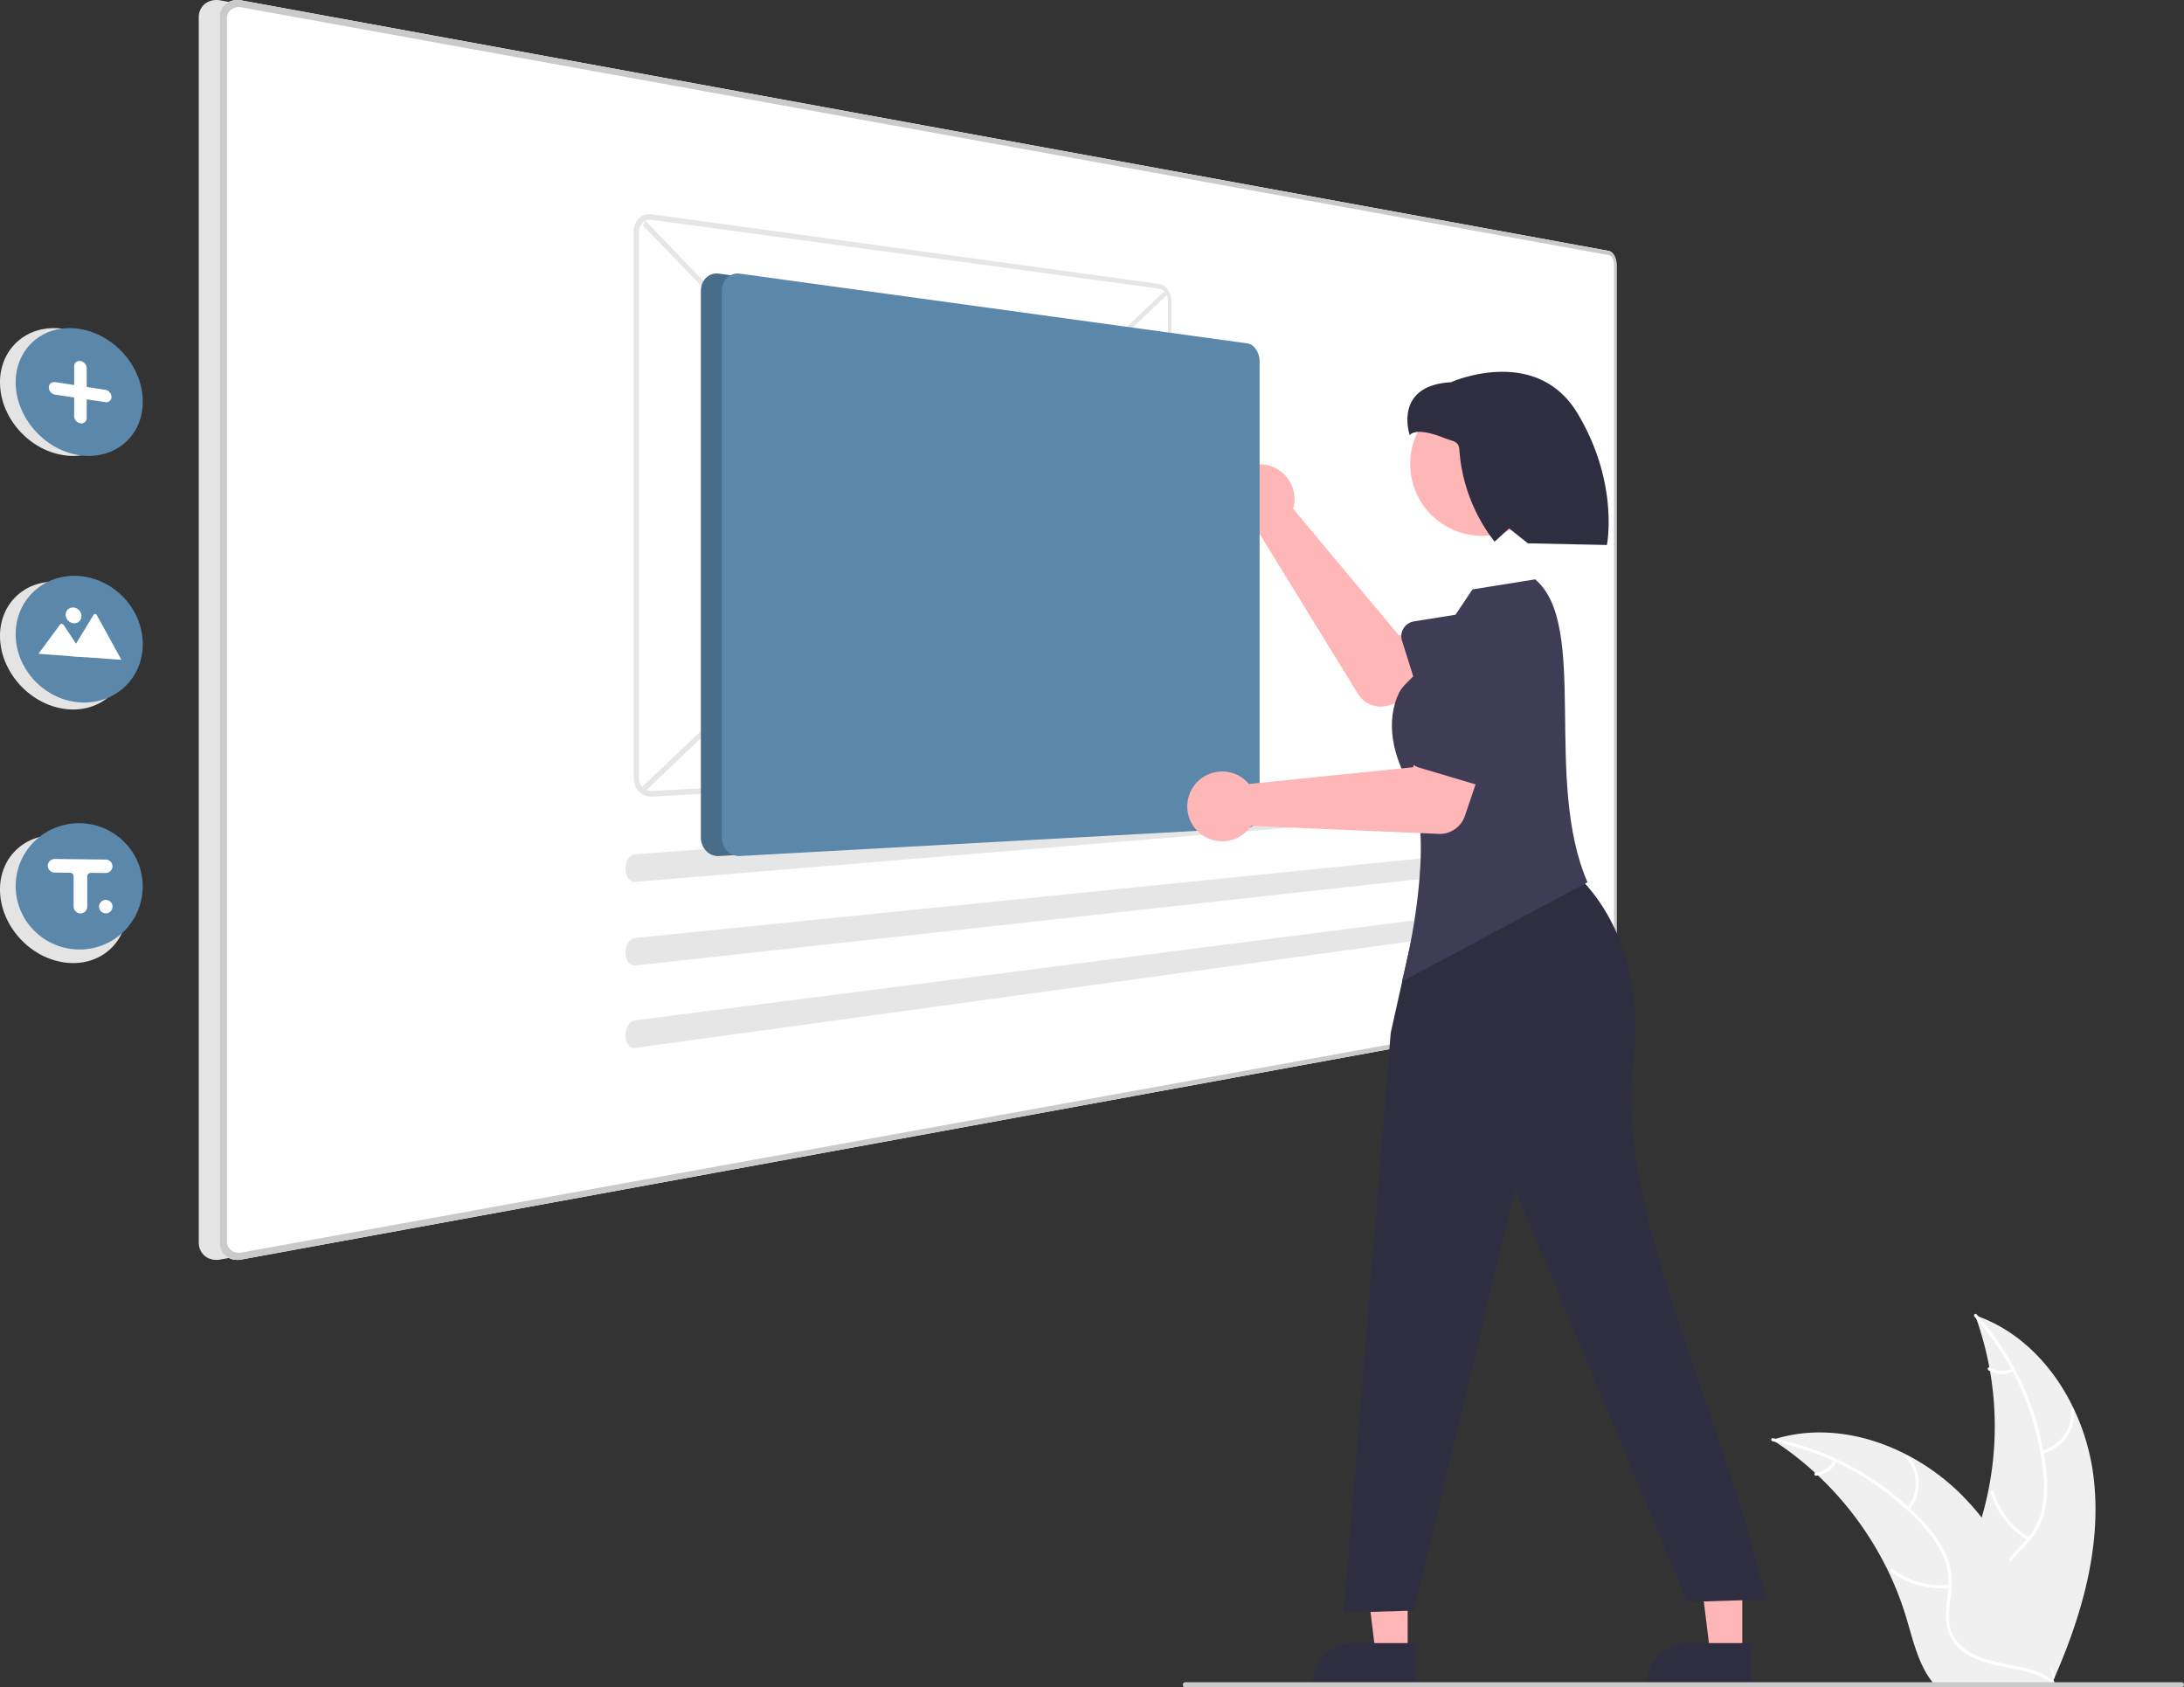
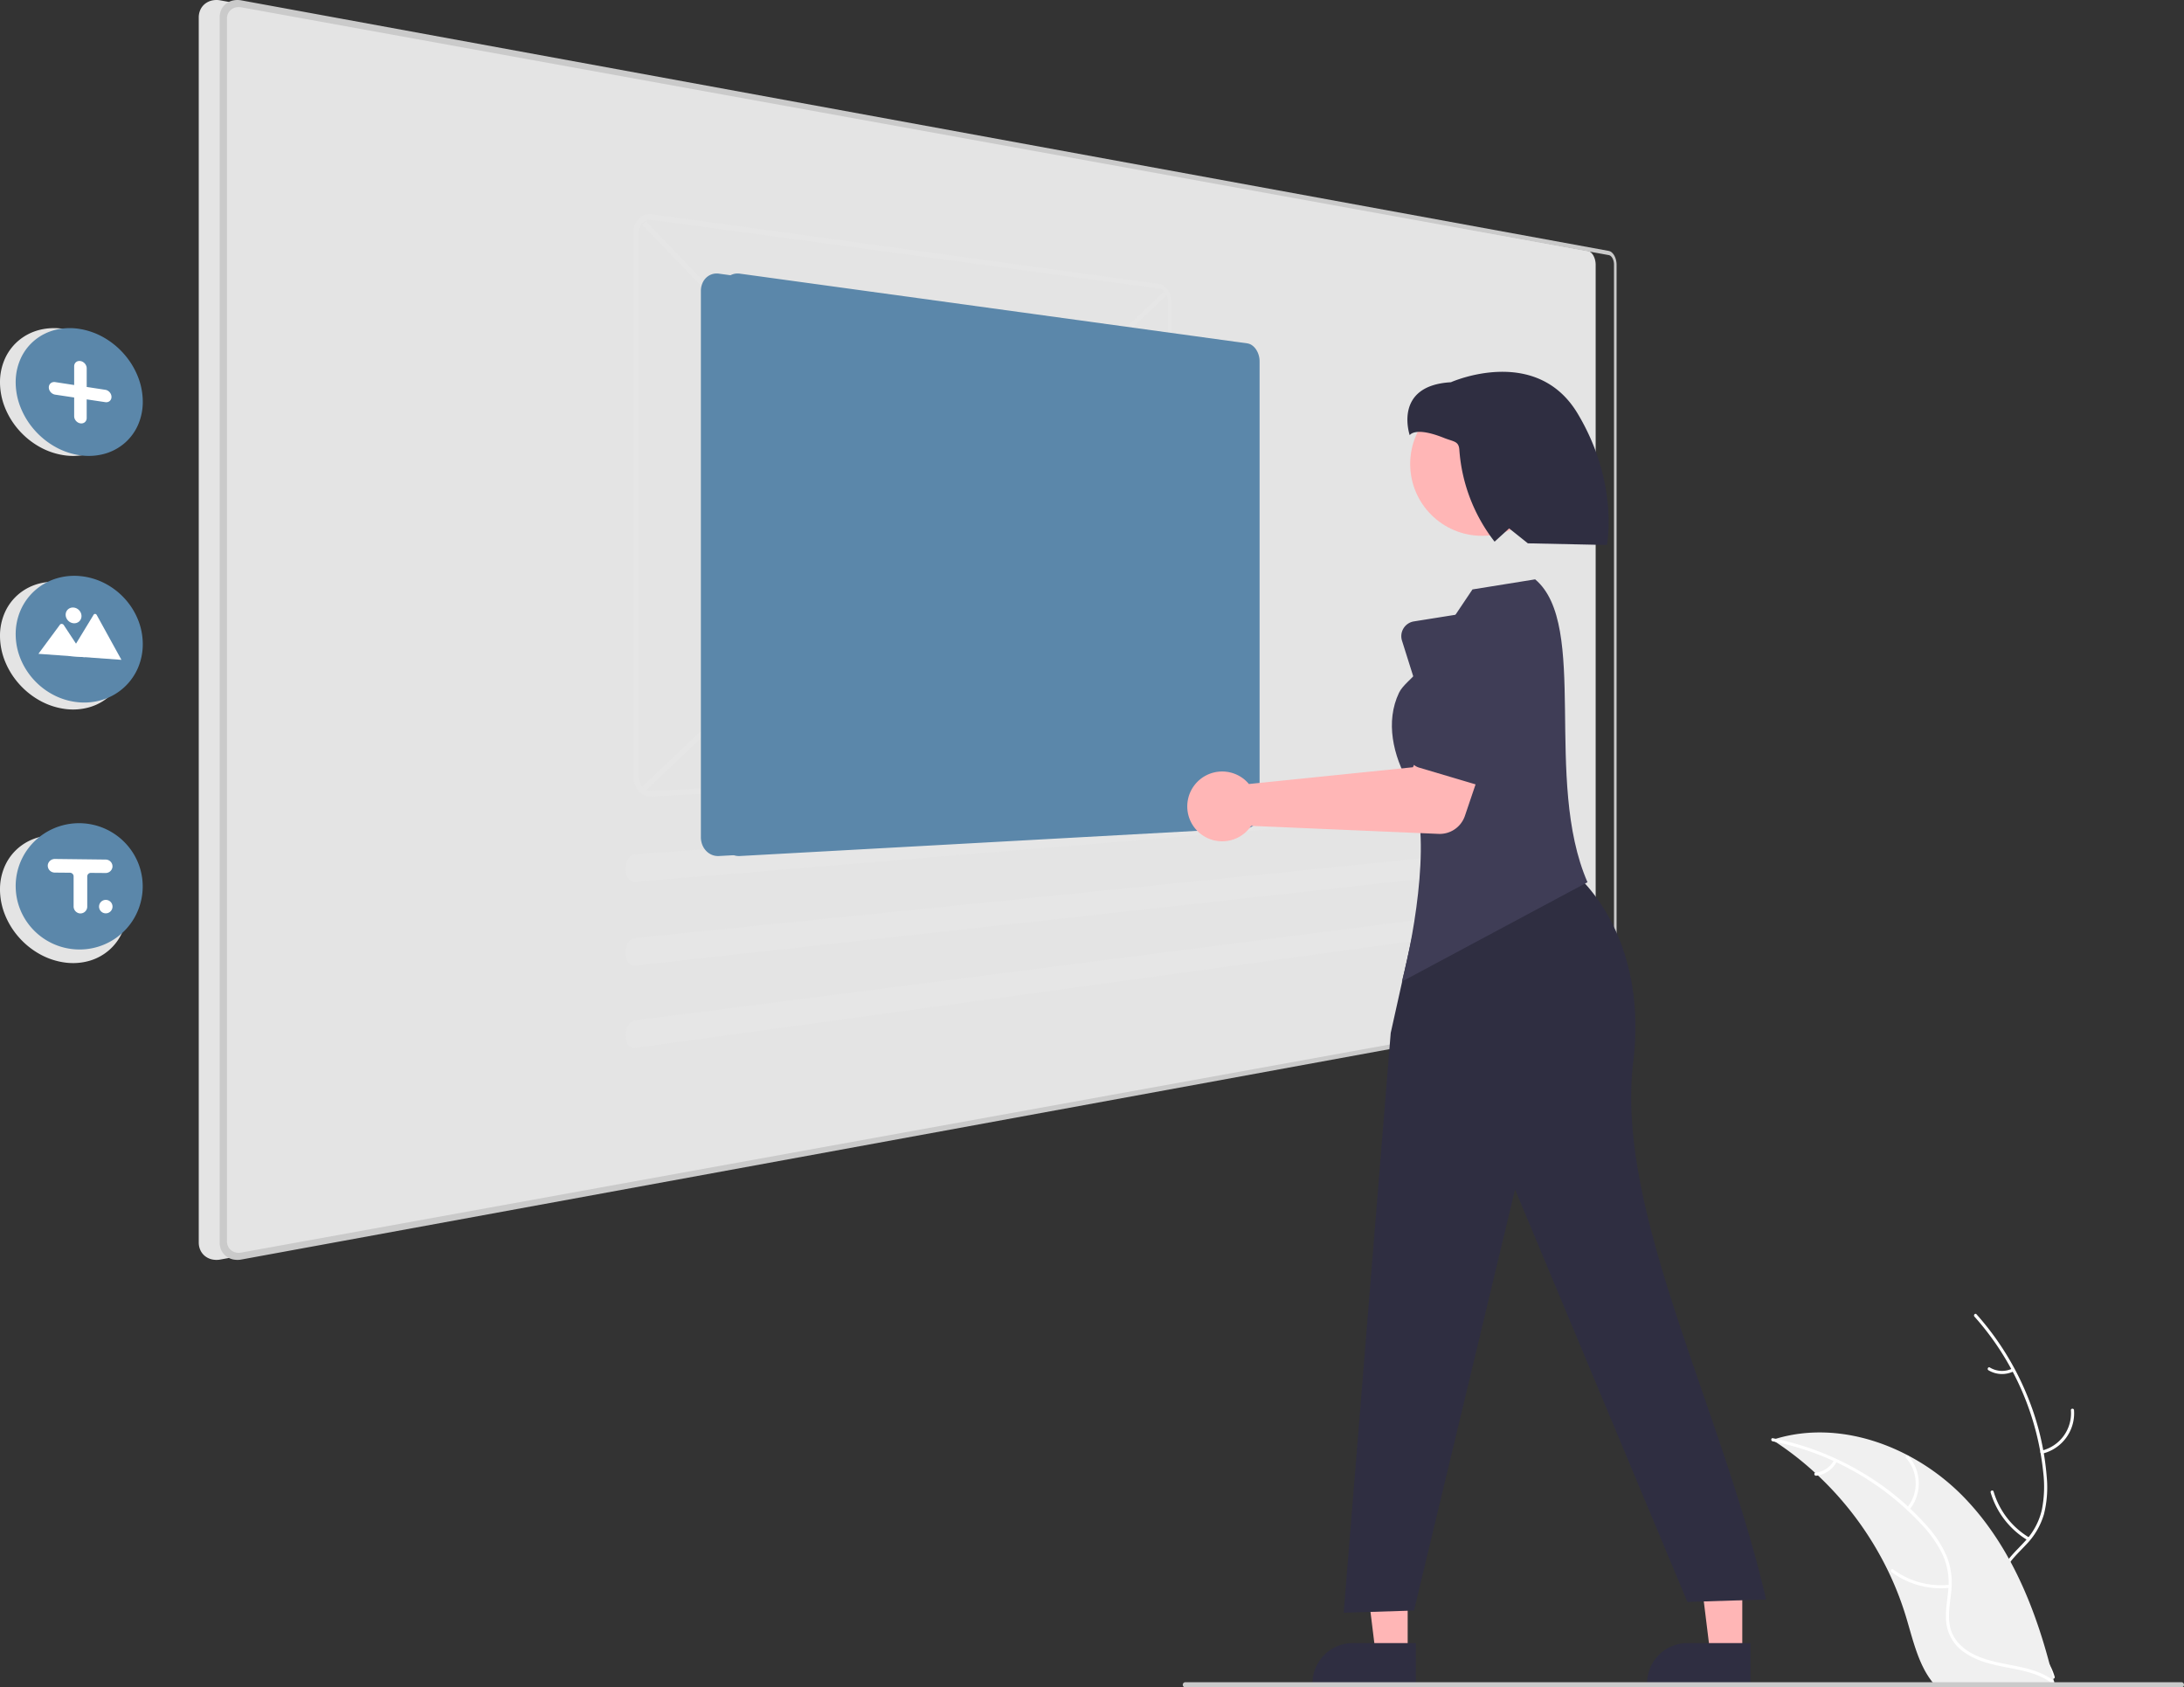
<svg xmlns="http://www.w3.org/2000/svg" width="835.459" height="645.47" data-name="Layer 1">
  <rect width="100%" height="100%" fill="#333333" stroke="none" />
-   <path fill="#f0f0f0" d="M800.84 564.765c-3.317-26.678-19.85-52.964-45.293-61.646a123.863 123.863 0 0 1-.007 85.04c-3.91 10.576-9.359 21.931-5.681 32.59 2.288 6.631 7.885 11.705 14.142 14.878 6.258 3.173 13.202 4.685 20.06 6.167l1.349 1.116c10.886-24.581 18.749-51.467 15.43-78.145z" />
  <path fill="#fff" d="M755.294 503.624a105.87 105.87 0 0 1 26.32 59.583 45.591 45.591 0 0 1-.52 14.275 26.149 26.149 0 0 1-6.503 12.129c-2.931 3.22-6.303 6.175-8.4 10.052a16.01 16.01 0 0 0-.782 13.07c1.852 5.312 5.501 9.64 9.218 13.75 4.126 4.563 8.484 9.237 10.238 15.285.212.733 1.337.36 1.125-.371-3.052-10.524-13.268-16.502-18.14-25.98-2.273-4.424-3.227-9.559-1.096-14.228 1.863-4.082 5.337-7.132 8.334-10.368a27.903 27.903 0 0 0 6.8-11.622 42.148 42.148 0 0 0 1.066-14.202 102.712 102.712 0 0 0-7.502-31.214 107.747 107.747 0 0 0-19.374-31.048c-.507-.567-1.287.325-.784.889z" />
  <path fill="#fff" d="M781.294 556.037a15.884 15.884 0 0 0 12.091-16.64c-.06-.76-1.244-.701-1.184.06a14.708 14.708 0 0 1-11.278 15.455c-.742.176-.366 1.3.371 1.125zm-5.002 32.136a30.615 30.615 0 0 1-13.67-17.632c-.216-.732-1.34-.36-1.126.372a31.844 31.844 0 0 0 14.264 18.319c.657.39 1.186-.671.532-1.059zm-6.579-64.646a8.991 8.991 0 0 1-8.52-.432c-.652-.398-1.181.663-.534 1.058a10.075 10.075 0 0 0 9.425.5.612.612 0 0 0 .377-.749.595.595 0 0 0-.748-.377z" />
  <path fill="#f0f0f0" d="M677.993 550.77c.4.26.8.52 1.2.79a118.407 118.407 0 0 1 15.14 11.82c.37.33.74.67 1.1 1.01a124.827 124.827 0 0 1 27.11 37.11 121.222 121.222 0 0 1 6.64 17.18c2.45 8.13 4.46 17.14 9.31 23.79a20.796 20.796 0 0 0 1.62 2h43.83c.1-.05.2-.09.3-.14l1.75.08c-.07-.31-.15-.63-.22-.94-.04-.18-.09-.36-.13-.54-.03-.12-.06-.24-.08-.35-.01-.04-.02-.08-.03-.11-.02-.11-.05-.21-.07-.31q-.66-2.685-1.36-5.37c0-.01 0-.01-.01-.02-3.59-13.63-8.35-27.08-15-39.38-.2-.37-.4-.75-.62-1.12a115.674 115.674 0 0 0-10.39-15.76 102.258 102.258 0 0 0-6.81-7.79 85.037 85.037 0 0 0-21.28-15.94c-15.72-8.3-33.92-11.48-50.72-6.41-.43.13-.85.26-1.28.4z" />
  <path fill="#fff" d="M678.092 551.326a105.87 105.87 0 0 1 56.887 31.728 45.591 45.591 0 0 1 8.18 11.71 26.149 26.149 0 0 1 2.11 13.6c-.401 4.336-1.314 8.725-.654 13.083a16.01 16.01 0 0 0 7.245 10.907c4.676 3.126 10.196 4.385 15.637 5.429 6.042 1.159 12.336 2.267 17.378 6.04.61.458 1.284-.517.674-.974-8.772-6.565-20.528-5.188-30.125-9.823-4.478-2.162-8.332-5.688-9.441-10.699-.97-4.382-.033-8.909.412-13.296a27.903 27.903 0 0 0-1.567-13.374 42.148 42.148 0 0 0-7.7-11.981 102.712 102.712 0 0 0-24.783-20.406 107.747 107.747 0 0 0-34.162-13.126c-.746-.148-.832 1.035-.091 1.182z" />
  <path fill="#fff" d="M730.408 577.521a15.884 15.884 0 0 0-.364-20.565c-.506-.57-1.416.189-.91.76a14.708 14.708 0 0 1 .3 19.13c-.486.588.49 1.259.974.675zm15.354 28.671a30.615 30.615 0 0 1-21.531-5.847c-.613-.455-1.287.52-.675.974a31.844 31.844 0 0 0 22.418 6.038c.76-.084.543-1.25-.212-1.165zm-44.174-47.655a8.991 8.991 0 0 1-7.064 4.784c-.76.075-.543 1.24.212 1.166a10.075 10.075 0 0 0 7.826-5.275.612.612 0 0 0-.15-.825.595.595 0 0 0-.824.15z" />
  <path fill="#e4e4e4" d="M607.42 95.98 84.337.146a8.036 8.036 0 0 0-3.22.038 6.64 6.64 0 0 0-2.642 1.234 6.214 6.214 0 0 0-1.788 2.227 6.938 6.938 0 0 0-.657 3.008v468.623a6.941 6.941 0 0 0 .655 3.009 6.214 6.214 0 0 0 1.786 2.228 6.64 6.64 0 0 0 2.64 1.236 8.034 8.034 0 0 0 3.22.04L607.42 385.95a2.475 2.475 0 0 0 1.163-.59 4.426 4.426 0 0 0 .947-1.2 6.729 6.729 0 0 0 .637-1.637 7.865 7.865 0 0 0 .234-1.9v-279.3a7.866 7.866 0 0 0-.233-1.905 6.736 6.736 0 0 0-.637-1.638 4.433 4.433 0 0 0-.947-1.2 2.48 2.48 0 0 0-1.163-.591z" data-name="Path 1" />
-   <path fill="#fff" d="M615.42 95.98 92.337.146a8.036 8.036 0 0 0-3.22.038 6.64 6.64 0 0 0-2.642 1.234 6.214 6.214 0 0 0-1.788 2.227 6.938 6.938 0 0 0-.657 3.008v468.623a6.941 6.941 0 0 0 .655 3.009 6.214 6.214 0 0 0 1.786 2.228 6.64 6.64 0 0 0 2.64 1.236 8.034 8.034 0 0 0 3.22.04L615.42 385.95a2.475 2.475 0 0 0 1.163-.59 4.426 4.426 0 0 0 .947-1.2 6.729 6.729 0 0 0 .637-1.637 7.865 7.865 0 0 0 .234-1.9v-279.3a7.866 7.866 0 0 0-.233-1.905 6.736 6.736 0 0 0-.637-1.638 4.433 4.433 0 0 0-.947-1.2 2.48 2.48 0 0 0-1.163-.591z" data-name="Path 1" />
  <path fill="#cacaca" d="M615.42 95.98 92.337.146a8.036 8.036 0 0 0-3.22.038 6.64 6.64 0 0 0-2.642 1.234 6.214 6.214 0 0 0-1.788 2.227 6.938 6.938 0 0 0-.657 3.008v468.623a6.941 6.941 0 0 0 .655 3.009 6.214 6.214 0 0 0 1.786 2.228 6.64 6.64 0 0 0 2.64 1.236 8.034 8.034 0 0 0 3.22.04L615.42 385.95a2.475 2.475 0 0 0 1.163-.59 4.426 4.426 0 0 0 .947-1.2 6.729 6.729 0 0 0 .637-1.637 7.865 7.865 0 0 0 .234-1.9v-279.3a7.866 7.866 0 0 0-.233-1.905 6.736 6.736 0 0 0-.637-1.638 4.433 4.433 0 0 0-.947-1.2 2.48 2.48 0 0 0-1.163-.591zm1.99 284.813a5.247 5.247 0 0 1-.156 1.272 4.49 4.49 0 0 1-.425 1.093 2.95 2.95 0 0 1-.632.8 1.649 1.649 0 0 1-.775.392l-523.08 94.773a5.349 5.349 0 0 1-2.145-.03 4.426 4.426 0 0 1-1.757-.825 4.142 4.142 0 0 1-1.188-1.484 4.627 4.627 0 0 1-.436-2V7.15a4.629 4.629 0 0 1 .435-2 4.143 4.143 0 0 1 1.187-1.486 4.423 4.423 0 0 1 1.756-.826 5.35 5.35 0 0 1 2.145-.031l523.083 94.776a1.648 1.648 0 0 1 .775.392 2.95 2.95 0 0 1 .632.8 4.491 4.491 0 0 1 .426 1.092 5.244 5.244 0 0 1 .156 1.272v279.653z" data-name="Path 2" />
  <path fill="#e4e4e4" d="M0 146.269A21.866 21.866 0 0 1 1.983 137a19.536 19.536 0 0 1 5.372-6.926 20.088 20.088 0 0 1 7.887-3.913 23.237 23.237 0 0 1 9.529-.287 27.514 27.514 0 0 1 9.389 3.485 30.257 30.257 0 0 1 7.565 6.386 29.632 29.632 0 0 1 5.05 8.378 26.08 26.08 0 0 1 1.842 9.518 21.937 21.937 0 0 1-1.842 8.96 19.59 19.59 0 0 1-5.05 6.846 19.937 19.937 0 0 1-7.565 4.092 22.86 22.86 0 0 1-9.39.638 27.188 27.188 0 0 1-9.523-3.184 30.185 30.185 0 0 1-7.884-6.305 29.778 29.778 0 0 1-5.373-8.553A26.191 26.191 0 0 1 0 146.269zm0 97A21.866 21.866 0 0 1 1.983 234a19.536 19.536 0 0 1 5.372-6.926 20.088 20.088 0 0 1 7.887-3.913 23.237 23.237 0 0 1 9.529-.287 27.514 27.514 0 0 1 9.389 3.485 30.257 30.257 0 0 1 7.565 6.386 29.632 29.632 0 0 1 5.05 8.378 26.08 26.08 0 0 1 1.842 9.518 21.937 21.937 0 0 1-1.842 8.96 19.59 19.59 0 0 1-5.05 6.846 19.937 19.937 0 0 1-7.565 4.092 22.86 22.86 0 0 1-9.39.638 27.188 27.188 0 0 1-9.523-3.184 30.185 30.185 0 0 1-7.884-6.305 29.778 29.778 0 0 1-5.373-8.553A26.191 26.191 0 0 1 0 243.269zm0 97A21.866 21.866 0 0 1 1.983 331a19.536 19.536 0 0 1 5.372-6.926 20.088 20.088 0 0 1 7.887-3.913 23.237 23.237 0 0 1 9.529-.287 27.514 27.514 0 0 1 9.389 3.485 30.257 30.257 0 0 1 7.565 6.386 29.632 29.632 0 0 1 5.05 8.378 26.08 26.08 0 0 1 1.842 9.518 21.937 21.937 0 0 1-1.842 8.96 19.59 19.59 0 0 1-5.05 6.846 19.937 19.937 0 0 1-7.565 4.092 22.86 22.86 0 0 1-9.39.638 27.188 27.188 0 0 1-9.523-3.184 30.185 30.185 0 0 1-7.884-6.305 29.778 29.778 0 0 1-5.373-8.553A26.191 26.191 0 0 1 0 340.269z" data-name="Path 3" />
  <path fill="#5b87aa" d="M6 146.269A21.866 21.866 0 0 1 7.983 137a19.536 19.536 0 0 1 5.372-6.926 20.088 20.088 0 0 1 7.887-3.913 23.237 23.237 0 0 1 9.529-.287 27.514 27.514 0 0 1 9.389 3.485 30.257 30.257 0 0 1 7.565 6.386 29.632 29.632 0 0 1 5.05 8.378 26.08 26.08 0 0 1 1.842 9.518 21.937 21.937 0 0 1-1.842 8.96 19.59 19.59 0 0 1-5.05 6.846 19.937 19.937 0 0 1-7.565 4.092 22.86 22.86 0 0 1-9.39.638 27.188 27.188 0 0 1-9.523-3.184 30.185 30.185 0 0 1-7.884-6.305 29.778 29.778 0 0 1-5.373-8.553A26.191 26.191 0 0 1 6 146.269z" data-name="Path 3" />
  <path fill="#5b87aa" d="M6 242.608a22.865 22.865 0 0 1 1.982-9.418 21.7 21.7 0 0 1 5.372-7.32 21.994 21.994 0 0 1 7.887-4.5 23.587 23.587 0 0 1 9.529-.991 25.758 25.758 0 0 1 9.389 2.79 27.178 27.178 0 0 1 7.565 5.827 26.864 26.864 0 0 1 5.05 8 25.028 25.028 0 0 1 1.84 9.393 22.9 22.9 0 0 1-1.841 9.1 21.766 21.766 0 0 1-12.615 11.87 23.394 23.394 0 0 1-9.39 1.331 25.609 25.609 0 0 1-9.523-2.48A27.214 27.214 0 0 1 7.99 252.325 25.1 25.1 0 0 1 6 242.607z" data-name="Path 4" />
  <path fill="#5b87aa" d="M6 338.947a23.912 23.912 0 0 1 7.354-17.281 24.417 24.417 0 0 1 39.415 8.223 24.109 24.109 0 0 1-22 33.304 24.465 24.465 0 0 1-22.78-14.675 24.029 24.029 0 0 1-1.988-9.571z" data-name="Path 5" />
  <path fill="#fff" d="m21.11 146.159 7.262 1.116v-7.16a2.154 2.154 0 0 1 .186-.9 1.91 1.91 0 0 1 .513-.678 1.955 1.955 0 0 1 .762-.391 2.269 2.269 0 0 1 .933-.04 2.713 2.713 0 0 1 .933.334 3.01 3.01 0 0 1 .762.63 2.959 2.959 0 0 1 .515.837 2.59 2.59 0 0 1 .19.955v7.15l7.125 1.093a2.641 2.641 0 0 1 .918.327 2.947 2.947 0 0 1 1.254 1.448 2.573 2.573 0 0 1 .185.947 2.16 2.16 0 0 1-.185.89 1.917 1.917 0 0 1-.5.675 1.941 1.941 0 0 1-.75.394 2.221 2.221 0 0 1-.917.048l-7.134-1.067v7.134a2.17 2.17 0 0 1-.188.9 1.95 1.95 0 0 1-.512.683 1.99 1.99 0 0 1-.76.4 2.274 2.274 0 0 1-.932.054 2.676 2.676 0 0 1-.934-.32 2.947 2.947 0 0 1-.763-.62 2.9 2.9 0 0 1-.515-.832 2.566 2.566 0 0 1-.186-.957v-7.16l-7.262-1.09a2.75 2.75 0 0 1-.948-.331 3.023 3.023 0 0 1-.775-.631 2.95 2.95 0 0 1-.523-.838 2.58 2.58 0 0 1-.192-.967 2.16 2.16 0 0 1 .192-.907 1.941 1.941 0 0 1 .523-.684 2.005 2.005 0 0 1 .775-.4 2.325 2.325 0 0 1 .948-.042z" data-name="Path 6" />
  <path fill="#fff" d="m26.207 250.933 20.166 1.462h.074l-9.457-17.17a.756.756 0 0 0-.245-.269.736.736 0 0 0-.161-.08.7.7 0 0 0-.177-.04.652.652 0 0 0-.176.008.614.614 0 0 0-.161.055.589.589 0 0 0-.245.227l-6.435 10.578-.31.509z" data-name="Path 7" />
  <path fill="#fff" d="m14.698 250.098 17.792 1.29-3.41-5.176-.246-.374-4.472-6.79a1.021 1.021 0 0 0-.291-.261 1 1 0 0 0-.173-.082.963.963 0 0 0-.192-.047.917.917 0 0 0-.191-.007.876.876 0 0 0-.183.032.83.83 0 0 0-.17.07.806.806 0 0 0-.15.106l-.014.018-.02.018-.014.019-.015.019z" data-name="Path 8" />
  <path fill="#fff" d="M28.153 232.399a3.219 3.219 0 0 1 1.177.336 3.415 3.415 0 0 1 .959.725 3.373 3.373 0 0 1 .646 1.008 3.119 3.119 0 0 1 .237 1.186 2.827 2.827 0 0 1-.237 1.146 2.671 2.671 0 0 1-.646.9 2.708 2.708 0 0 1-.96.563 2.92 2.92 0 0 1-1.176.139 3.216 3.216 0 0 1-1.18-.333 3.414 3.414 0 0 1-.963-.724 3.374 3.374 0 0 1-.651-1.01 3.12 3.12 0 0 1-.24-1.192 2.827 2.827 0 0 1 .24-1.15 2.671 2.671 0 0 1 .65-.9 2.71 2.71 0 0 1 .965-.558 2.924 2.924 0 0 1 1.179-.136z" data-name="Ellipse 1" />
  <path fill="#e6e6e6" d="m245.764 300.844 199.68-189.457.856 1.5-199.288 189.56z" data-name="Rectangle 2" />
  <path fill="#e6e6e6" d="m245.796 86.11 1.252-1.5 199.234 206.826-.86 1.425z" data-name="Rectangle 3" />
  <path fill="#e6e6e6" d="m443.424 108.62-194.1-26.665a5.967 5.967 0 0 0-2.675.228 5.75 5.75 0 0 0-2.193 1.324 6.393 6.393 0 0 0-1.485 2.2 7.6 7.6 0 0 0-.547 2.878v208.94a7.948 7.948 0 0 0 .547 2.92 7.15 7.15 0 0 0 1.484 2.328 6.423 6.423 0 0 0 2.193 1.5 6.153 6.153 0 0 0 2.675.448l194.1-10.69a3.936 3.936 0 0 0 1.846-.6 5.323 5.323 0 0 0 1.5-1.421 7.09 7.09 0 0 0 1.01-2.037 8.192 8.192 0 0 0 .37-2.446v-172.02a8.5 8.5 0 0 0-.37-2.477 7.807 7.807 0 0 0-1.01-2.12 6.016 6.016 0 0 0-1.5-1.545 4.253 4.253 0 0 0-1.845-.744zm-194.1 193.95a4.394 4.394 0 0 1-1.91-.323 4.589 4.589 0 0 1-1.563-1.074 5.109 5.109 0 0 1-1.058-1.666 5.679 5.679 0 0 1-.39-2.083V88.844a5.43 5.43 0 0 1 .39-2.051 4.569 4.569 0 0 1 1.058-1.574 4.108 4.108 0 0 1 1.564-.945 4.259 4.259 0 0 1 1.909-.167l194.1 26.305a3.035 3.035 0 0 1 1.319.532 4.294 4.294 0 0 1 1.074 1.1 5.575 5.575 0 0 1 .723 1.515 6.07 6.07 0 0 1 .266 1.77v172.268a5.854 5.854 0 0 1-.266 1.75 5.063 5.063 0 0 1-.723 1.456 3.8 3.8 0 0 1-1.074 1.014 2.809 2.809 0 0 1-1.32.423z" data-name="Path 9" />
  <g data-name="b12ed9b2-cc32-4c4f-a9d5-2d1deb4d0e3e">
    <path fill="#e6e6e6" d="M242.894 326.785a2.96 2.96 0 0 0-1.427.554 4.493 4.493 0 0 0-1.158 1.251 6.417 6.417 0 0 0-.772 1.758 7.545 7.545 0 0 0-.267 2.082 7.013 7.013 0 0 0 .3 1.987 5.277 5.277 0 0 0 .78 1.58 3.515 3.515 0 0 0 1.147 1.023 2.6 2.6 0 0 0 1.4.315L582.7 309.198a1.164 1.164 0 0 0 .718-.329 2.717 2.717 0 0 0 .59-.828 5.284 5.284 0 0 0 .4-1.2 7.289 7.289 0 0 0 .156-1.458 7.068 7.068 0 0 0-.132-1.445 4.807 4.807 0 0 0-.384-1.169 2.34 2.34 0 0 0-.574-.779 1.046 1.046 0 0 0-.714-.264h-.06z" data-name="Path 14" />
  </g>
  <g data-name="e10bb4bc-6df1-41b6-ac46-84090840b498">
    <path fill="#e6e6e6" d="M242.894 358.806a3.043 3.043 0 0 0-1.427.593 4.68 4.68 0 0 0-1.158 1.278 6.612 6.612 0 0 0-.772 1.779 7.623 7.623 0 0 0-.267 2.095 6.927 6.927 0 0 0 .3 1.979 5.107 5.107 0 0 0 .78 1.559 3.376 3.376 0 0 0 1.145.99 2.556 2.556 0 0 0 1.4.278L582.7 331.87a1.2 1.2 0 0 0 .718-.35 2.824 2.824 0 0 0 .59-.844 5.418 5.418 0 0 0 .4-1.216 7.352 7.352 0 0 0 .156-1.463 7.015 7.015 0 0 0-.132-1.442 4.692 4.692 0 0 0-.384-1.158 2.249 2.249 0 0 0-.577-.76 1.021 1.021 0 0 0-.714-.245h-.06z" data-name="Path 15" />
  </g>
  <g data-name="e3c0a870-6a35-4470-a43f-0902a465f5fb">
    <path fill="#e6e6e6" d="M242.894 390.308a3.132 3.132 0 0 0-1.427.632 4.868 4.868 0 0 0-1.158 1.31 6.81 6.81 0 0 0-.772 1.8 7.7 7.7 0 0 0-.267 2.1 6.843 6.843 0 0 0 .3 1.97 4.944 4.944 0 0 0 .78 1.539 3.246 3.246 0 0 0 1.145.96 2.519 2.519 0 0 0 1.4.239L582.7 354.175a1.238 1.238 0 0 0 .718-.368 2.934 2.934 0 0 0 .59-.861 5.548 5.548 0 0 0 .4-1.227 7.415 7.415 0 0 0 .156-1.467 6.961 6.961 0 0 0-.132-1.438 4.578 4.578 0 0 0-.384-1.148 2.163 2.163 0 0 0-.577-.744 1 1 0 0 0-.714-.226h-.06z" data-name="Path 16" />
  </g>
  <path fill="#fff" d="m40.464 328.8-19.398-.231a2.761 2.761 0 0 0-.954.135 2.726 2.726 0 0 0-.823.437 2.68 2.68 0 0 0-.624.687 2.653 2.653 0 0 0-.355.883 2.579 2.579 0 0 0 .057 1.124 2.615 2.615 0 0 0 .21.527 2.659 2.659 0 0 0 .743.873 2.694 2.694 0 0 0 1.605.547l5.834.053a1.413 1.413 0 0 1 1.29.857 1.379 1.379 0 0 1 .11.54v11.445a2.665 2.665 0 0 0 .594 1.739 2.692 2.692 0 0 0 1.579.95 2.613 2.613 0 0 0 2.8-1.472 2.581 2.581 0 0 0 .242-1.09v-11.54a1.371 1.371 0 0 1 1.372-1.37h.013l5.573.045a2.629 2.629 0 0 0 2.663-2.113 2.6 2.6 0 0 0-2.531-3.025z" data-name="Path 17" />
  <path fill="#fff" d="M40.465 344.219a2.575 2.575 0 1 1-2.371 1.573 2.567 2.567 0 0 1 2.37-1.573z" data-name="Ellipse 2" />
-   <path fill="#ffb6b6" d="M495.112 192.56a13.39 13.39 0 0 1-.433 2.064l40.436 48.415 15.102-2.602 6.906 22.278-26.287 7.205a10.176 10.176 0 0 1-11.36-4.485l-37.58-61.139a13.352 13.352 0 1 1 13.216-11.736z" />
  <path fill="#3f3d56" d="M536.905 240.34a5.718 5.718 0 0 1 3.966-2.643l28.37-4.524a15.896 15.896 0 0 1 9.65 30.292l-25.92 12.602a5.724 5.724 0 0 1-7.962-3.427l-8.694-27.57a5.717 5.717 0 0 1 .59-4.73z" />
  <path fill="#ffb6b6" d="M538.487 632.518h-12.26l-5.832-47.288 18.094.001-.002 47.287z" />
  <path fill="#2f2e41" d="m541.613 644.402-39.53-.001v-.5a15.387 15.387 0 0 1 15.386-15.386h24.145z" />
  <path fill="#ffb6b6" d="M666.487 632.518h-12.26l-5.832-47.288 18.094.001-.002 47.287z" />
  <path fill="#2f2e41" d="m669.613 644.402-39.53-.001v-.5a15.387 15.387 0 0 1 15.386-15.386h24.145zM543.274 344.47l53.125-15.352c19.353 13.726 32.715 41.24 28.388 76.839-6.974 57.368 33.399 131.13 50.81 205.869l-30.108.946-65.93-157.78-38.652 161.065-26.895.845 17.985-221.769z" />
  <circle cx="566.93" cy="177.474" r="27.482" fill="#ffb6b6" />
  <path fill="#3f3d56" d="M538.967 299.677c-6.074-10.663-9.076-23.613-3.789-34.687 1.332-2.788 4.962-5.424 6.862-7.861l21.234-31.66 23.976-3.856c20.749 17.402 3.024 76.857 20.024 115.857l-71 38c5.075-19.382 11.924-59.59 2.693-75.793z" />
  <path fill="#2f2e41" d="M539.274 166.47s1.86-3.447 13 1c3.898 1.556 5.726 1.198 5.98 4.585a64.62 64.62 0 0 0 13.396 35.034l.085.11 5.57-5.082 7.16 5.717 30.233.635s4.774-23.504-11.138-50.185-48.533-12.07-48.533-12.07c-22.278 1.27-15.753 20.256-15.753 20.256z" />
  <path fill="#5b87aa" d="m469.114 131.342-194.1-26.666a5.967 5.967 0 0 0-2.675.228 5.75 5.75 0 0 0-2.193 1.324 6.393 6.393 0 0 0-1.485 2.2 7.6 7.6 0 0 0-.547 2.878v208.94a7.948 7.948 0 0 0 .547 2.92 7.15 7.15 0 0 0 1.484 2.328 6.423 6.423 0 0 0 2.193 1.5 6.153 6.153 0 0 0 2.675.448l194.1-10.69a3.936 3.936 0 0 0 1.846-.6 5.323 5.323 0 0 0 1.5-1.42 7.09 7.09 0 0 0 1.01-2.038 8.192 8.192 0 0 0 .37-2.446v-172.02a8.5 8.5 0 0 0-.37-2.477 7.807 7.807 0 0 0-1.01-2.12 6.016 6.016 0 0 0-1.5-1.545 4.253 4.253 0 0 0-1.845-.744z" data-name="Path 9" />
-   <path d="m469.114 131.342-194.1-26.666a5.967 5.967 0 0 0-2.675.228 5.75 5.75 0 0 0-2.193 1.324 6.393 6.393 0 0 0-1.485 2.2 7.6 7.6 0 0 0-.547 2.878v208.94a7.948 7.948 0 0 0 .547 2.92 7.15 7.15 0 0 0 1.484 2.328 6.423 6.423 0 0 0 2.193 1.5 6.153 6.153 0 0 0 2.675.448l194.1-10.69a3.936 3.936 0 0 0 1.846-.6 5.323 5.323 0 0 0 1.5-1.42 7.09 7.09 0 0 0 1.01-2.038 8.192 8.192 0 0 0 .37-2.446v-172.02a8.5 8.5 0 0 0-.37-2.477 7.807 7.807 0 0 0-1.01-2.12 6.016 6.016 0 0 0-1.5-1.545 4.253 4.253 0 0 0-1.845-.744z" data-name="Path 9" opacity=".2" />
  <path fill="#5b87aa" d="m477.114 131.342-194.1-26.666a5.967 5.967 0 0 0-2.675.228 5.75 5.75 0 0 0-2.193 1.324 6.393 6.393 0 0 0-1.485 2.2 7.6 7.6 0 0 0-.547 2.878v208.94a7.948 7.948 0 0 0 .547 2.92 7.15 7.15 0 0 0 1.484 2.328 6.423 6.423 0 0 0 2.193 1.5 6.153 6.153 0 0 0 2.675.448l194.1-10.69a3.936 3.936 0 0 0 1.846-.6 5.323 5.323 0 0 0 1.5-1.42 7.09 7.09 0 0 0 1.01-2.038 8.192 8.192 0 0 0 .37-2.446v-172.02a8.5 8.5 0 0 0-.37-2.477 7.807 7.807 0 0 0-1.01-2.12 6.016 6.016 0 0 0-1.5-1.545 4.253 4.253 0 0 0-1.845-.744z" data-name="Path 9" />
  <path fill="#ffb6b6" d="M476.28 298.383a13.39 13.39 0 0 1 1.468 1.514l62.754-6.415 6.295-13.972 22.328 6.745-8.741 25.817a10.176 10.176 0 0 1-10.074 6.904l-71.7-3.072a13.352 13.352 0 1 1-2.33-17.521z" />
  <path fill="#3f3d56" d="M539.267 290.488a5.718 5.718 0 0 1 .029-4.766l12.127-26.043a15.896 15.896 0 0 1 30.505 8.957l-4.062 28.533a5.724 5.724 0 0 1-7.296 4.68l-27.713-8.225a5.717 5.717 0 0 1-3.59-3.136z" />
  <path fill="#cacaca" d="M834.459 645.47h-381a1 1 0 0 1 0-2h381a1 1 0 0 1 0 2z" />
</svg>